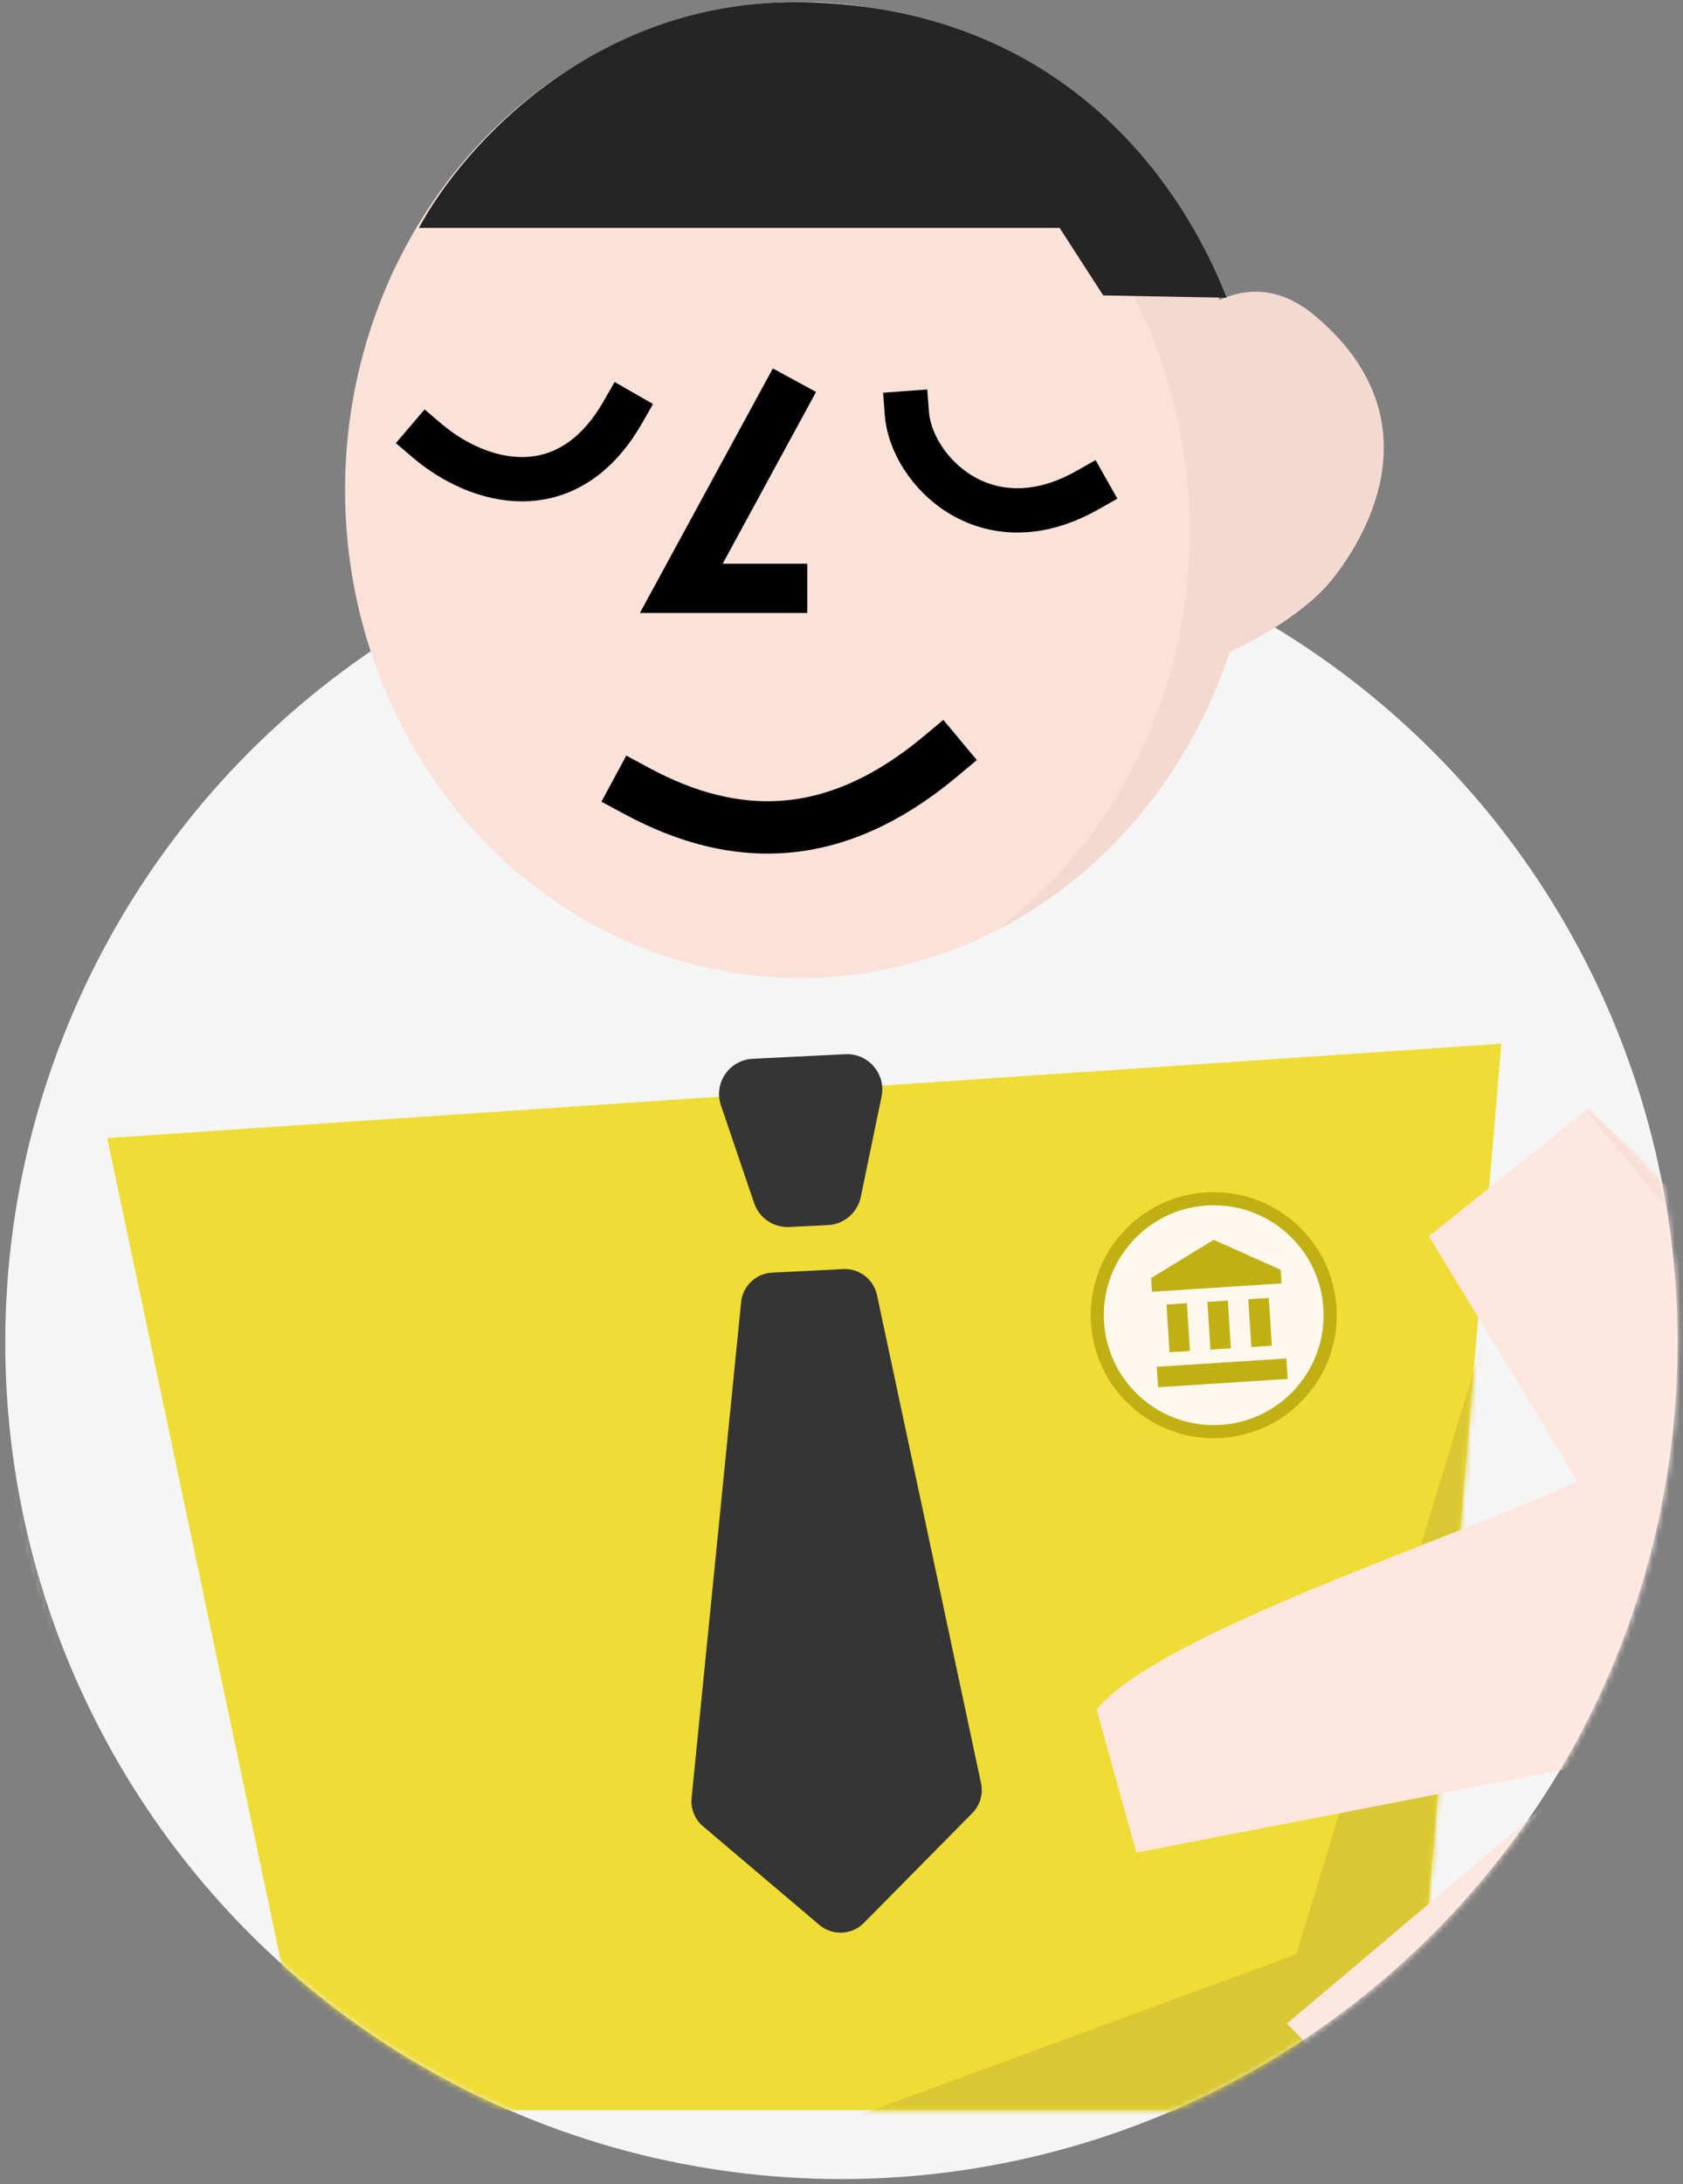
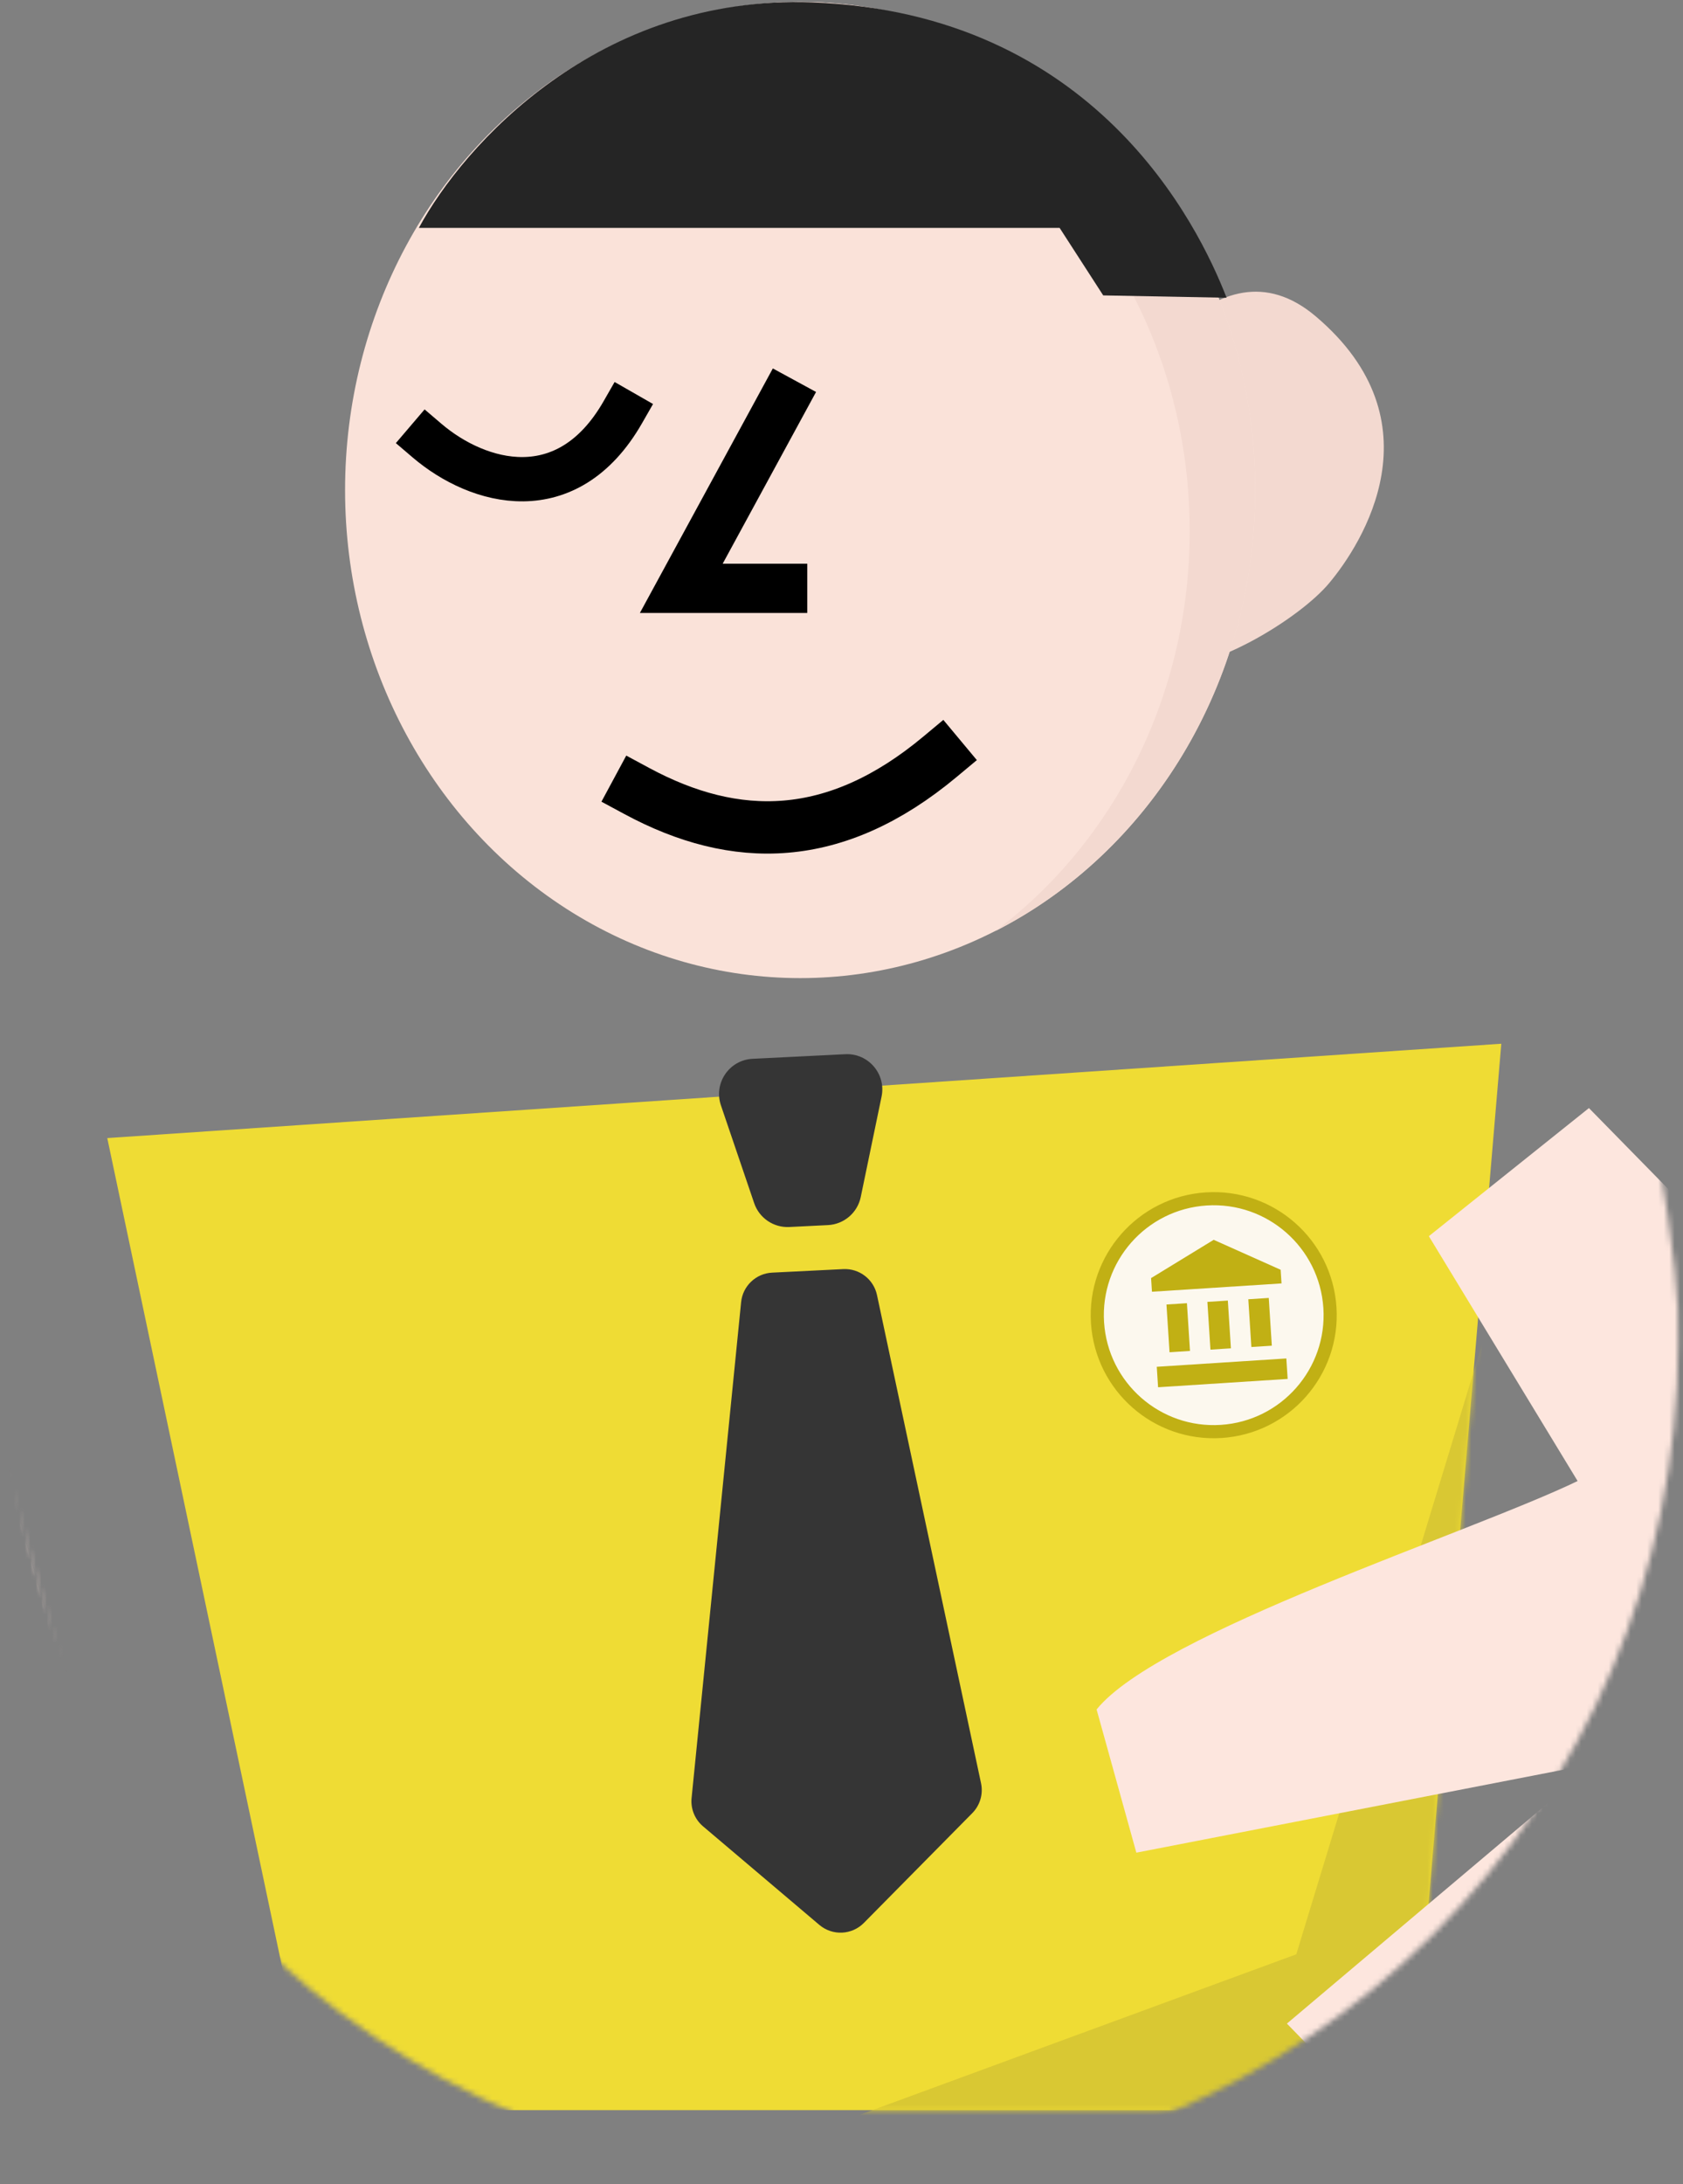
<svg xmlns="http://www.w3.org/2000/svg" width="306" height="397" viewBox="0 0 306 397" fill="none">
  <rect x="0" y="0" width="306" height="397" fill="#808080" stroke="none" />
-   <circle cx="152.977" cy="244.023" r="152.023" fill="#F5F5F5" />
  <mask id="mask0_34_285" style="mask-type:alpha" maskUnits="userSpaceOnUse" x="0" y="-164" width="306" height="561">
    <path d="M305.11 244.078C305.11 328.068 237.022 396.156 153.032 396.156C69.042 396.156 0.954 328.068 0.954 244.078C0.954 160.088 39.164 -163.275 123.154 -163.275C207.145 -163.275 307.91 188.051 305.11 244.078Z" fill="#009BE6" />
  </mask>
  <g mask="url(#mask0_34_285)">
    <path d="M257.309 399.56L58.268 399.56C24.721 504.291 3.18 648.533 -5.843 726.442L91.814 735.388L135.797 525.164L168.598 726.442L279.673 733.151L257.309 399.56Z" fill="#EFDC34" />
    <path d="M56.777 383.523L19.503 206.846L272.964 189.7L256.564 383.523H56.777Z" fill="#EFDC34" />
    <mask id="mask1_34_285" style="mask-type:alpha" maskUnits="userSpaceOnUse" x="19" y="189" width="254" height="195">
      <path d="M56.777 383.523L19.503 206.846L272.964 189.7L256.564 383.523H56.777Z" fill="#EFDC34" />
    </mask>
    <g mask="url(#mask1_34_285)">
      <circle cx="22.364" cy="22.364" r="21.171" transform="matrix(0.998 -0.064 0.064 0.998 196.926 218.148)" fill="#FCF8EE" stroke="#C1B014" stroke-width="2.387" />
      <path d="M220.669 225.339L209.287 232.295L209.446 234.775L233.004 233.262L232.845 230.783M226.964 236.14L227.521 244.82L231.24 244.581L230.684 235.902M210.56 252.134L234.118 250.621L233.879 246.901L210.321 248.414M219.525 236.618L220.081 245.297L223.801 245.059L223.244 236.379M212.085 237.096L212.642 245.775L216.361 245.536L215.805 236.857L212.085 237.096Z" fill="#C1B014" />
      <path d="M235.69 355.195L148.47 387.251H263.273L282.235 202.373L235.69 355.195Z" fill="#D9C833" />
    </g>
    <path d="M241.634 106.022C236.205 112.49 219.932 122.386 211.203 121.188C193.744 118.792 192.79 102.27 197.933 85.599C204.154 69.841 221.121 42.16 239.223 57.496C261.85 76.666 247.704 98.79 241.634 106.022Z" fill="#F3D9D0" />
    <ellipse cx="145.488" cy="89.061" rx="82.748" ry="88.711" fill="#FAE2D9" />
-     <path fill-rule="evenodd" clip-rule="evenodd" d="M180.998 169.212C208.929 154.964 228.236 124.43 228.236 89.061C228.236 40.067 191.188 0.35 145.488 0.35C127.84 0.35 111.483 6.273 98.051 16.365C108.811 10.876 120.851 7.804 133.561 7.804C179.261 7.804 216.308 47.522 216.308 96.516C216.308 126.59 202.349 153.169 180.998 169.212Z" fill="#F3D9D0" />
+     <path fill-rule="evenodd" clip-rule="evenodd" d="M180.998 169.212C208.929 154.964 228.236 124.43 228.236 89.061C228.236 40.067 191.188 0.35 145.488 0.35C127.84 0.35 111.483 6.273 98.051 16.365C108.811 10.876 120.851 7.804 133.561 7.804C179.261 7.804 216.308 47.522 216.308 96.516C216.308 126.59 202.349 153.169 180.998 169.212" fill="#F3D9D0" />
    <path d="M77.65 80.087C86.932 88.004 103.125 92.578 113.24 74.922" stroke="black" stroke-width="8.051" stroke-linecap="square" />
-     <path d="M164.877 75.095C165.632 85.428 179.26 99.518 197.671 89.11" stroke="black" stroke-width="8.051" stroke-linecap="square" />
    <path d="M142.307 73.031L123.869 106.932L142.307 106.933" stroke="black" stroke-width="8.946" stroke-linecap="square" />
    <path d="M115.798 143.775C133.713 153.424 151.831 153.448 170.907 137.542" stroke="black" stroke-width="9.516" stroke-linecap="square" />
    <path d="M102.386 41.416H76.159C84.291 26.371 108.689 -1.023 147.725 0.441C198.959 2.362 217.799 40.697 223.017 54.115L200.585 53.691L192.656 41.416H102.386Z" fill="#252525" />
    <path d="M259.791 224.677L286.839 269.179C267.098 278.696 210.64 296.739 199.381 310.695L206.608 336.723L289.935 320.545L233.982 367.789L253.555 387.912L327.642 343.383L294.456 398.418L307.878 407.844C321.554 410.162 372.249 340.398 395.056 309.653L288.897 201.393L259.791 224.677Z" fill="#FDE6DE" />
    <mask id="mask2_34_285" style="mask-type:alpha" maskUnits="userSpaceOnUse" x="199" y="201" width="197" height="207">
-       <path d="M259.791 224.677L286.839 269.179C267.098 278.696 210.64 296.739 199.381 310.695L206.608 336.723L289.935 320.545L233.982 367.79L253.555 387.912L327.642 343.383L294.456 398.419L307.878 407.844C321.554 410.162 372.249 340.398 395.056 309.653L288.897 201.393L259.791 224.677Z" fill="#FDE6DE" />
-     </mask>
+       </mask>
    <g mask="url(#mask2_34_285)">
      <path d="M376.215 308.247L288.289 201.661L410.443 299.063L349.002 374.68L376.215 308.247Z" fill="#F9DED5" />
    </g>
    <path d="M13.898 312.963L-4.188 384.831C-168.181 374.312 -149.001 373.409 -155.325 356.894L-94.362 329.967C-118.216 331.044 -166.743 332.305 -170.016 328.741C-173.288 325.178 -179.9 305.599 -182.796 296.255L-97.871 294.566C-118.226 290.74 -140.585 292.758 -171.106 276.66C-186.578 268.498 -181.436 245.923 -179.036 238.45L-46.73 262.163L-57.887 205.436L-16.181 206.384L13.898 312.963Z" fill="#FDE6DE" />
    <mask id="mask3_34_285" style="mask-type:alpha" maskUnits="userSpaceOnUse" x="-183" y="205" width="197" height="180">
      <path d="M13.898 312.963L-4.188 384.831C-168.181 374.312 -149.001 373.409 -155.325 356.894L-94.362 329.967C-118.216 331.044 -166.743 332.305 -170.016 328.741C-173.288 325.178 -179.9 305.599 -182.796 296.255L-97.871 294.566C-118.226 290.74 -140.585 292.758 -171.106 276.66C-186.578 268.498 -181.436 245.923 -179.036 238.45L-46.73 262.163L-57.887 205.436L-16.181 206.384L13.898 312.963Z" fill="#F9DED5" />
    </mask>
    <g mask="url(#mask3_34_285)">
      <path d="M-0.132 311.745L-15.74 205.409L40.828 303.685L-5.235 401.643L-88.214 381.503L-8.798 371.953L-0.132 311.745Z" fill="#F9DED5" />
    </g>
    <path d="M153.687 191.602L136.833 192.438C132.578 192.65 129.708 196.875 131.08 200.908L137.121 218.671C138.043 221.381 140.651 223.152 143.51 223.011L150.538 222.662C153.455 222.517 155.906 220.419 156.499 217.559L160.284 199.309C161.136 195.2 157.878 191.394 153.687 191.602Z" fill="#353535" />
    <path d="M153.325 230.661L140.387 231.303C137.439 231.45 135.042 233.73 134.748 236.667L125.744 326.792C125.549 328.744 126.326 330.667 127.823 331.935L148.971 349.851C151.35 351.866 154.879 351.709 157.069 349.492L176.78 329.537C178.191 328.109 178.788 326.066 178.37 324.103L159.453 235.374C158.843 232.513 156.247 230.516 153.325 230.661Z" fill="#353535" />
  </g>
</svg>